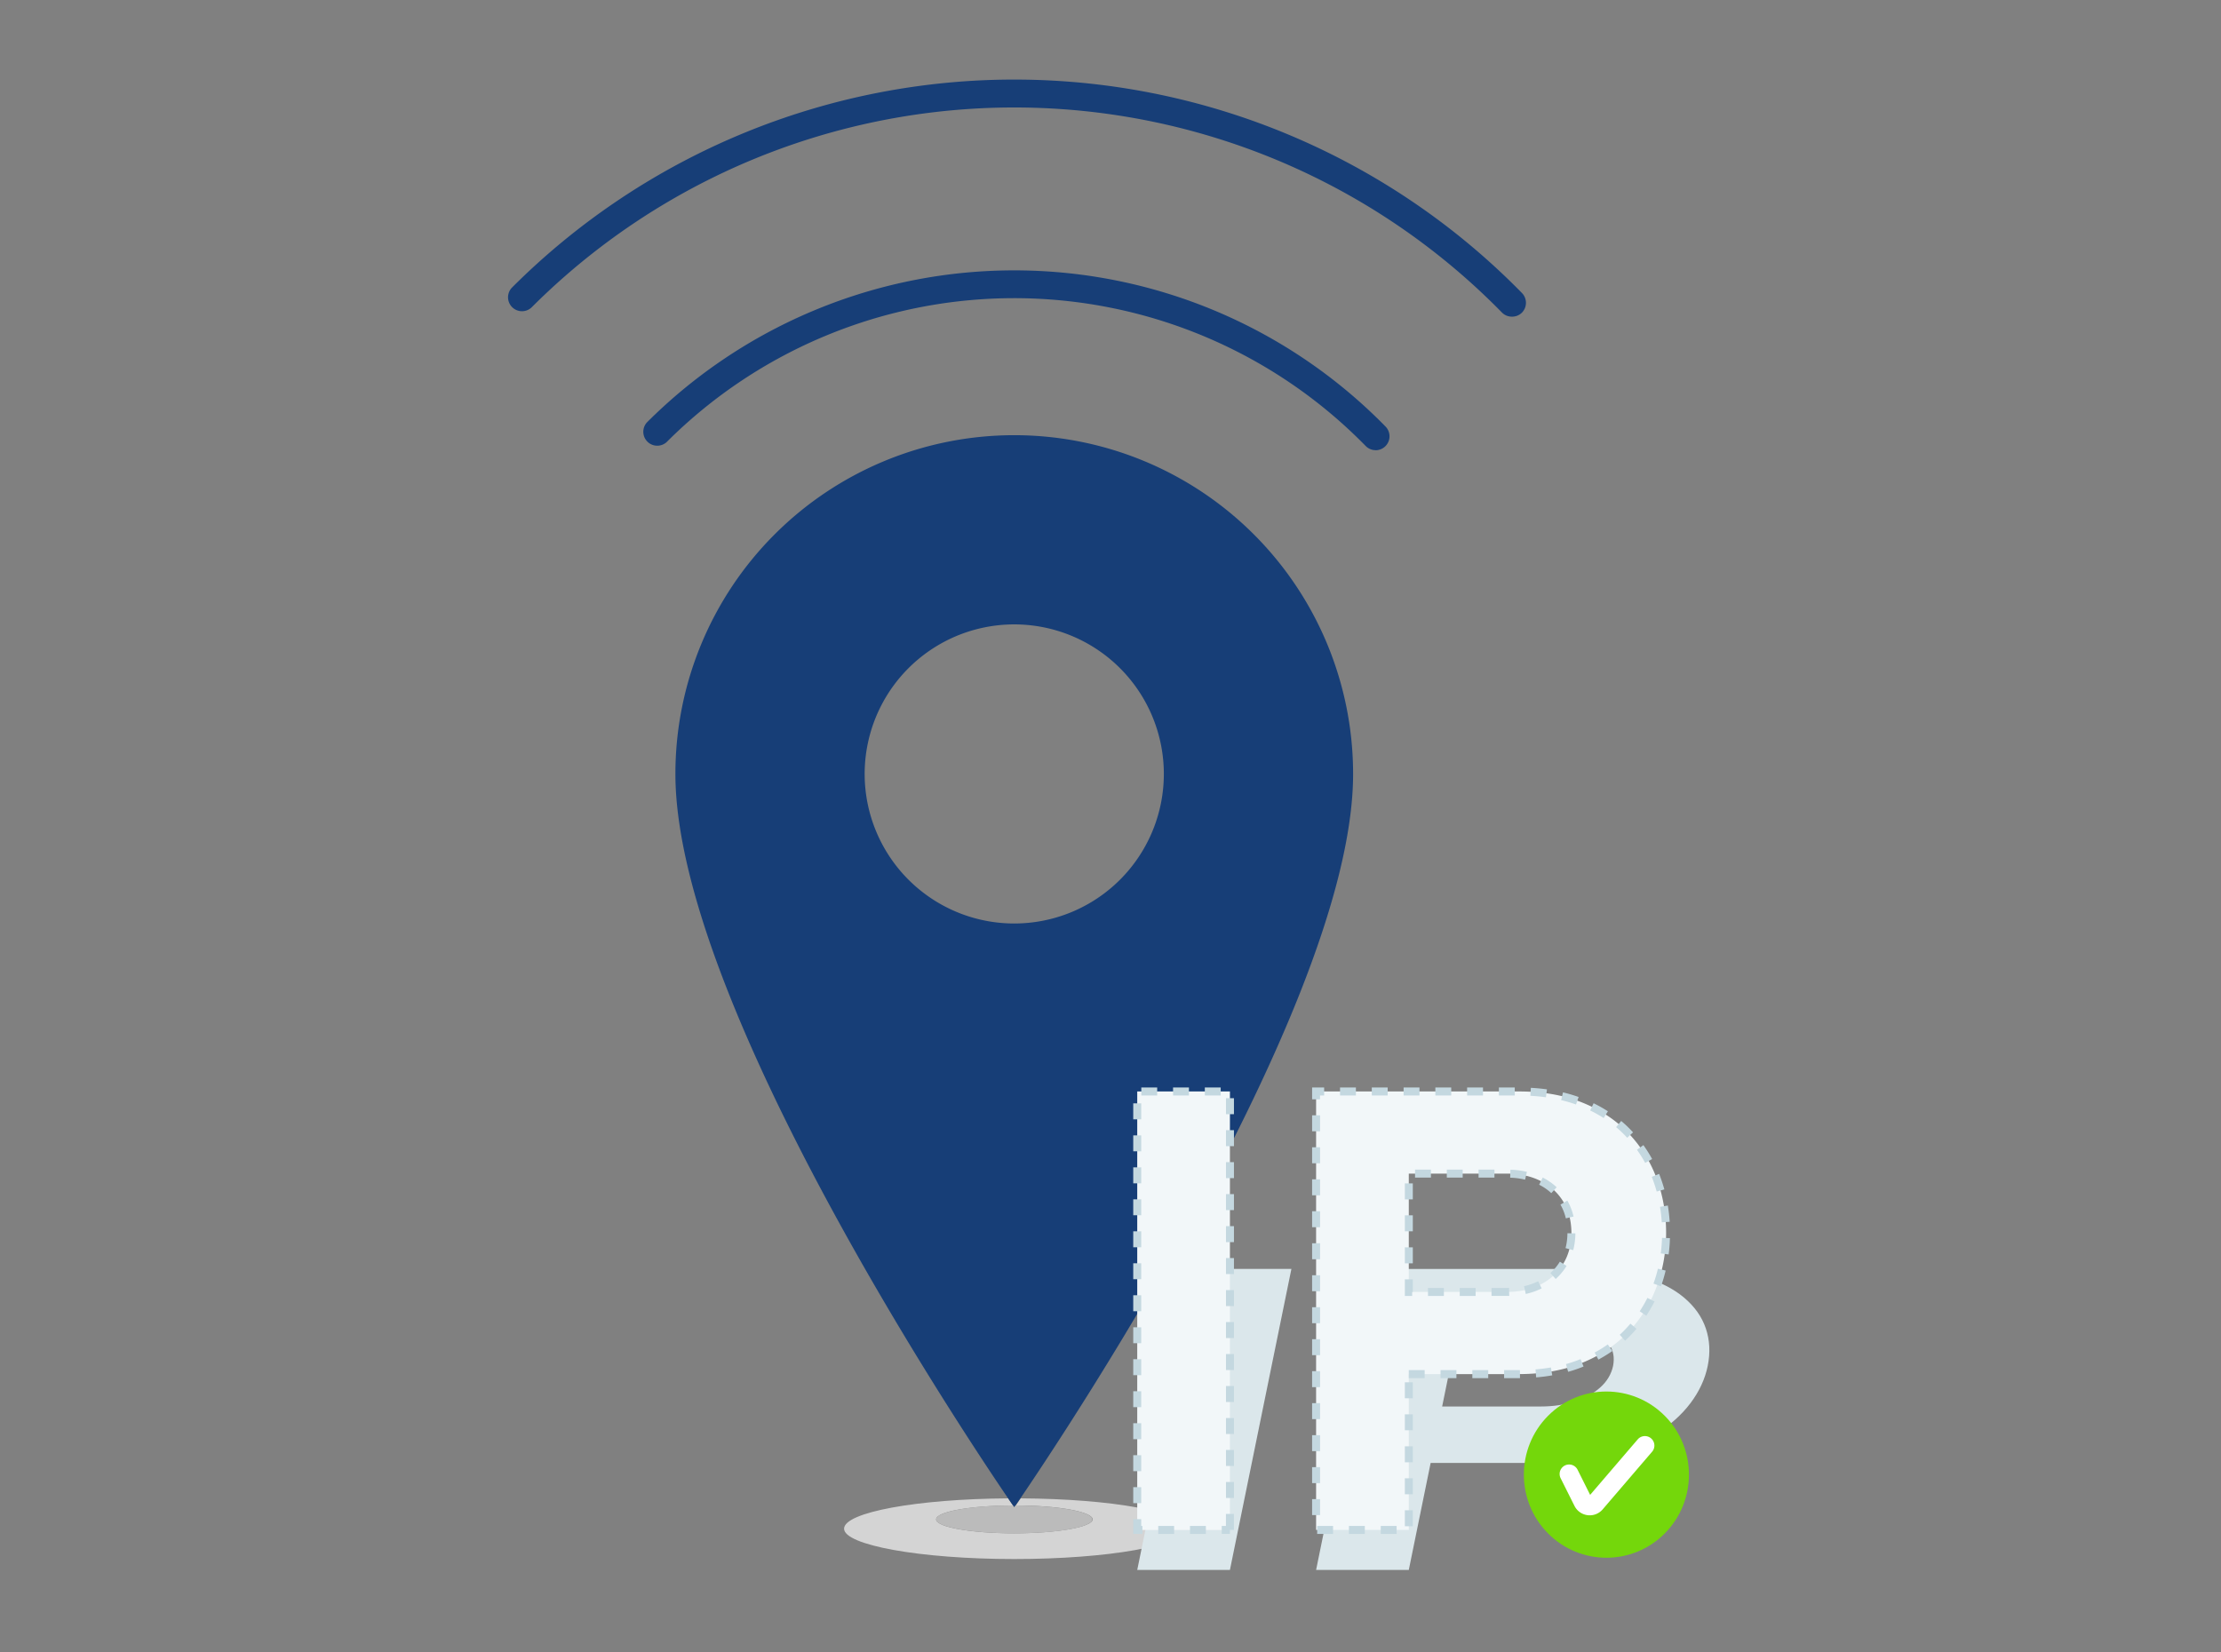
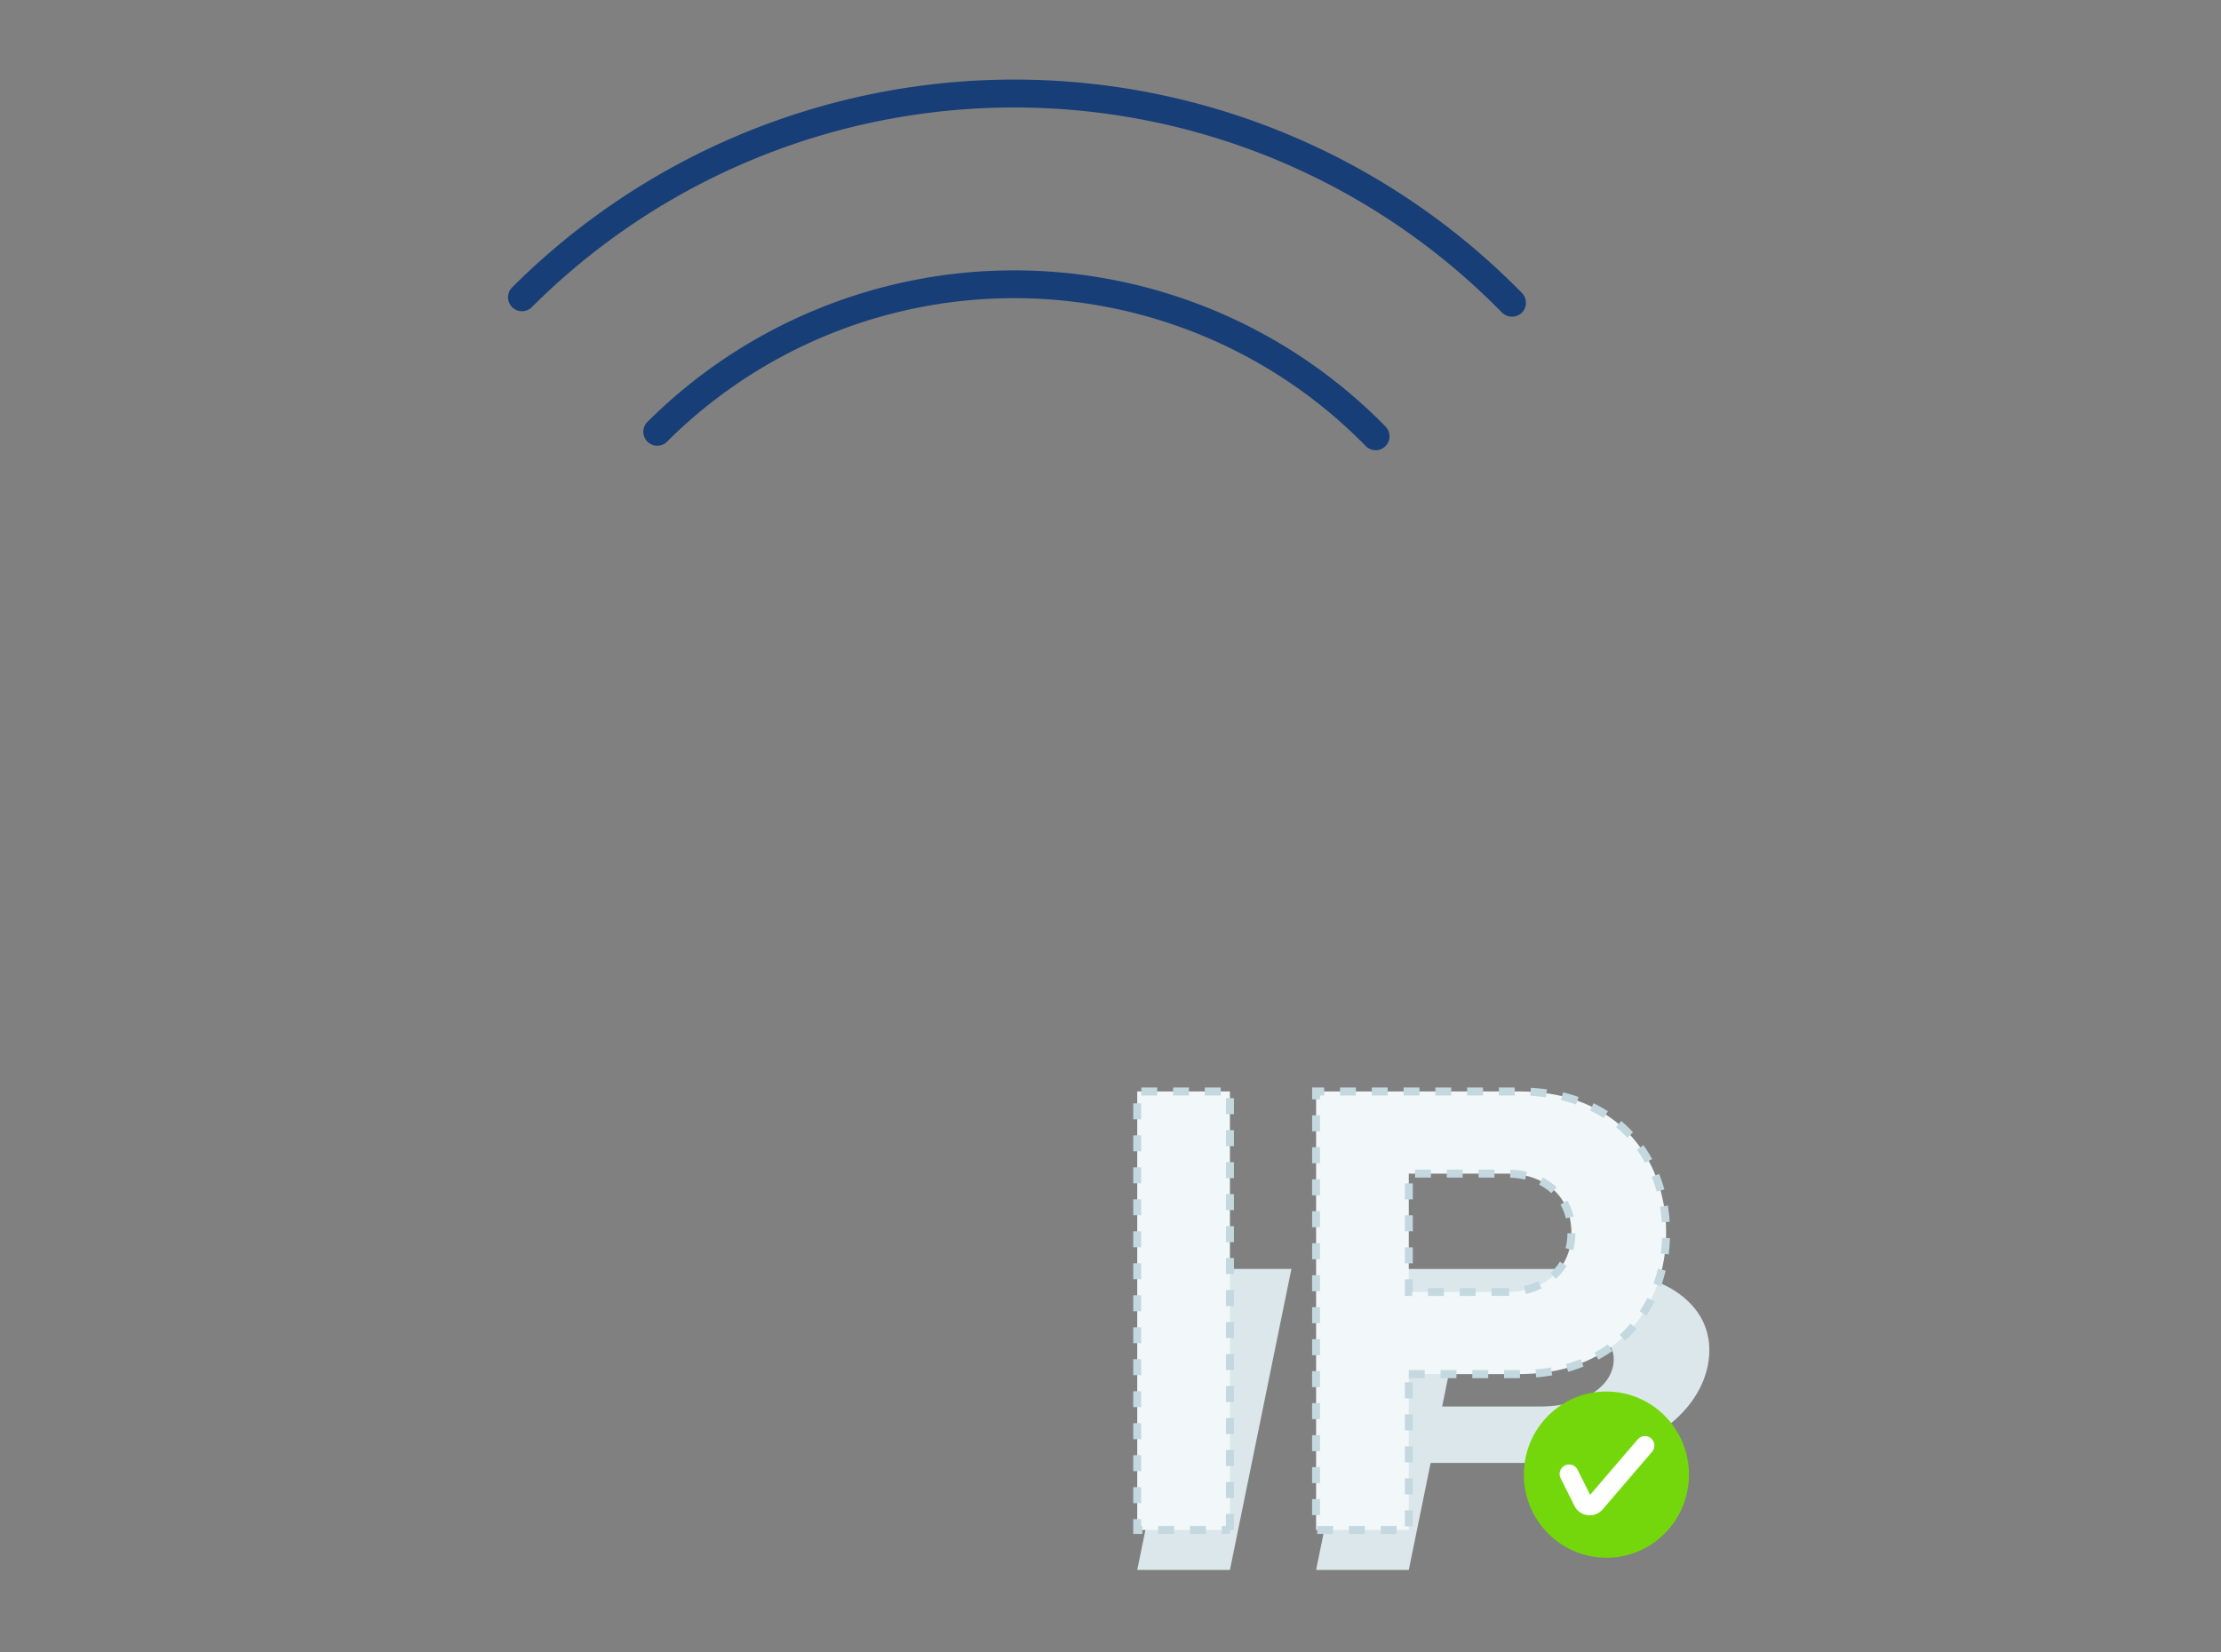
<svg xmlns="http://www.w3.org/2000/svg" width="586" height="436" fill="none">
  <rect width="100%" height="100%" fill="#808080" stroke="none" />
-   <path fill="#D4D4D4" d="M265.988 395.435c-24.043.157-43.285 3.679-43.285 8.007 0 4.329 20.088 8.008 44.879 8.008s44.996-3.581 44.996-8.008-19.222-7.87-43.285-8.007l-1.279 1.869c11.235 0 20.285 1.672 20.285 3.679s-9.306 3.679-20.698 3.679-20.619-1.633-20.619-3.679 9.05-3.64 20.285-3.679z" />
-   <path fill="#173E77" d="M267.606 114.851a89.38 89.38 0 0 0-63.223 26.18 89.37 89.37 0 0 0-26.18 63.223c0 65.025 89.403 193.542 89.403 193.542s89.403-128.517 89.403-193.542a89.4 89.4 0 0 0-89.403-89.403m0 128.871a39.465 39.465 0 0 1-36.464-24.365 39.464 39.464 0 0 1 28.764-53.813 39.47 39.47 0 0 1 47.168 38.71 39.47 39.47 0 0 1-39.468 39.468" />
-   <path fill="#BBB" d="m267.93 397.304-.334.492-.335-.492c-11.234 0-20.284 1.672-20.284 3.679s9.227 3.679 20.619 3.679 20.619-1.633 20.619-3.679-9.05-3.64-20.285-3.679" />
  <path fill="#173E77" d="M362.946 118.806a3.67 3.67 0 0 1-2.636-1.122 129.71 129.71 0 0 0-142.044-29.246 129.7 129.7 0 0 0-42.408 28.262 3.68 3.68 0 0 1-5.046-.148 3.68 3.68 0 0 1-.149-5.046 137.07 137.07 0 0 1 97.672-40.152 137.05 137.05 0 0 1 97.228 41.215 3.682 3.682 0 0 1-.583 5.637 3.67 3.67 0 0 1-2.034.619z" />
  <path fill="#173E77" d="M398.903 83.568a3.66 3.66 0 0 1-2.636-1.102 180.047 180.047 0 0 0-255.99-1.358 3.68 3.68 0 0 1-5.194-5.213 187.4 187.4 0 0 1 133.524-54.892A187.42 187.42 0 0 1 401.54 77.31a3.7 3.7 0 0 1 0 5.214 3.65 3.65 0 0 1-2.637 1.043" />
  <g clip-path="url(#a)">
    <path fill="#DBE7EB" fill-rule="evenodd" d="m324.511 414.324 16.221-79.449h-24.47l-16.207 79.449zm47.192 0 5.766-28.238h29.289c6.213-.027 11.848-.709 16.917-2.062s9.483-3.206 13.24-5.569c3.756-2.365 6.803-5.084 9.115-8.157s3.835-6.344 4.545-9.824c.709-3.508.538-6.804-.5-9.878s-2.955-5.792-5.752-8.143c-2.785-2.351-6.449-4.203-10.968-5.529-4.518-1.34-9.903-2.023-16.155-2.036h-53.745l-16.208 79.436zm34.819-43.133h-26.019l4.374-21.435h26.018c3.245.013 6.043.433 8.406 1.3 2.351.854 4.098 2.088 5.241 3.678 1.13 1.602 1.484 3.507 1.064 5.74-.473 2.193-1.603 4.098-3.388 5.687q-2.68 2.403-6.739 3.703c-2.719.88-5.7 1.327-8.957 1.327" clip-rule="evenodd" />
    <path fill="#F2F7F9" fill-rule="evenodd" d="M324.511 403.778V288.051h-24.456v115.727zm47.192 0v-41.137h29.302c6.213-.039 11.703-1.038 16.497-2.995s8.826-4.663 12.11-8.104a34.7 34.7 0 0 0 7.447-11.873c1.681-4.479 2.535-9.247 2.535-14.317 0-5.109-.84-9.903-2.509-14.395-1.668-4.478-4.137-8.445-7.408-11.873-3.27-3.428-7.302-6.122-12.096-8.065-4.794-1.944-10.324-2.942-16.576-2.968h-53.759v115.713h24.457zm26.018-62.821h-26.018v-31.222h26.018q4.866.019 8.669 1.892 3.802 1.87 5.989 5.358c1.458 2.325 2.206 5.109 2.233 8.367-.027 3.191-.775 5.963-2.233 8.287q-2.187 3.487-5.989 5.398c-2.522 1.262-5.411 1.905-8.669 1.918z" clip-rule="evenodd" />
    <path fill="#C4D8E0" fill-rule="evenodd" d="M299 404.828v-3.914h2.101v1.8h.316v2.114zm6.594 0v-2.114h4.19v2.114zm8.379 0v-2.114h4.19v2.114zm8.38 0v-2.114h1.103v-3.166h2.101v4.216h-1.05v1.051h-2.154zM299 396.698v-4.216h2.101v4.216zm24.469-1.366v-4.216h2.102v4.216zM299 388.253v-4.216h2.101v4.216zm24.469-1.366v-4.216h2.102v4.216zM299 379.82v-4.216h2.101v4.216zm24.469-1.365v-4.217h2.102v4.217zM299 371.375v-4.216h2.101v4.216zm24.469-1.366v-4.216h2.102v4.217zM299 362.93v-4.216h2.101v4.216zm24.469-1.366v-4.216h2.102v4.216zM299 354.498v-4.218h2.101v4.216H299zm24.469-1.366v-4.217h2.102v4.217zM299 346.052v-4.216h2.101v4.216zm24.469-1.365v-4.217h2.102v4.217zM299 337.606v-4.216h2.101v4.216zm24.469-1.366v-4.216h2.102v4.216zM299 329.176v-4.218h2.101v4.216H299zm24.469-1.367v-4.215h2.102v4.215zM299 320.729v-4.216h2.101v4.216zm24.469-1.366v-4.216h2.102v4.216zM299 312.297v-4.217h2.101v4.216zm24.469-1.366v-4.229h2.102v4.215h-2.102zM299 303.851v-4.215h2.101v4.216zm24.469-1.365v-4.217h2.102v4.217zM299 295.406v-4.216h2.101v4.216zm24.469-1.366v-4.216h2.102v4.216zm-22.341-4.925V287h4.19v2.115zm8.379 0V287h4.19v2.115zm8.38 0V287h4.19v2.115zm29.644 115.713v-2.114h4.19v2.114zm8.38 0v-2.114h4.19v2.114zm8.393 0v-2.114h4.19v2.114zm6.357-2.036v-4.216h2.102v4.216zm-24.47-2.942v-4.216h2.102v4.216zm24.47-5.503v-4.216h2.102v4.216zm-24.47-2.929v-4.216h2.102v4.216zm24.47-5.504v-4.215h2.102v4.215zm-24.47-2.941v-4.217h2.102v4.217zm24.47-5.504v-4.216h2.102v4.216zm-24.47-2.942v-4.216h2.102v4.216zm24.47-5.503v-4.216h2.102v4.216zm-24.47-2.929v-4.229h2.102v4.216h-2.101zm25.508-2.39v-2.115h4.19v2.115zm8.38 0v-2.115h4.189v2.115zm8.392 0v-2.115h4.19v2.115zm8.38 0v-2.115h4.177l.012 2.115zm8.459-.197-.171-2.102a48 48 0 0 0 4.059-.512l.354 2.075q-2.108.375-4.242.539m8.432-1.472-.565-2.035a35 35 0 0 0 3.849-1.314l.787 1.957a35 35 0 0 1-4.071 1.392m7.985-3.218-.985-1.865a34 34 0 0 0 3.468-2.14l1.208 1.734a40 40 0 0 1-3.691 2.271m-75.535-1.169v-4.216h2.101v4.217zm82.575-3.822-1.405-1.562q.767-.705 1.484-1.458a49 49 0 0 0 1.34-1.484l1.589 1.366a41 41 0 0 1-1.419 1.576q-.765.811-1.589 1.562m-82.575-4.623v-4.216h2.101v4.216zm88.184-1.97-1.747-1.169a35 35 0 0 0 2.036-3.533l1.878.946a41 41 0 0 1-2.167 3.756m-63.715-5.214v-4.387h2.102v3.336h-.172v1.051zm6.108 0v-2.115h4.189v2.115zm8.379 0v-2.115h4.19v2.115zm8.38 0v-2.115h4.19l.434-.013.051 2.114h-4.675zm9.037-.526-.447-2.062a15.8 15.8 0 0 0 3.717-1.3l.919 1.892a18.2 18.2 0 0 1-4.189 1.47m-56.374-.722v-4.216h2.102v4.216zm92.046-1.3-1.97-.723a36 36 0 0 0 1.169-3.927l2.036.499a37 37 0 0 1-1.235 4.151m-27.779-1.931-1.392-1.576a13.6 13.6 0 0 0 2.43-2.89l.065-.105 1.774 1.117-.066.105a15.4 15.4 0 0 1-2.811 3.349m-39.797-4.138v-4.215h2.102v4.215zm-24.47-1.077v-4.216h2.102v4.217zm94.069-1.261-2.076-.276a42 42 0 0 0 .329-4.097l2.088.066a39 39 0 0 1-.341 4.307m-25.179-1.142-2.023-.526c.316-1.208.487-2.508.5-3.927l2.101.027c-.026 1.563-.209 3.047-.578 4.426m-44.42-4.965v-4.216h2.102v4.216zm-24.47-1.077v-4.216h2.102v4.216zm91.796-5.384 2.063-.343q.354 2.135.485 4.295l-2.088.132a37 37 0 0 0-.46-4.084m-26.268-.579 1.812-1.063c.749 1.286 1.288 2.692 1.642 4.202l-2.035.486a13.4 13.4 0 0 0-1.419-3.625m-41.058-1.392v-4.216h2.102v4.216zm-24.47-1.078v-4.215h2.102v4.216h-2.101zm59.906-2.783.946-1.892a16 16 0 0 1 3.678 2.561l-1.419 1.55a13.3 13.3 0 0 0-3.205-2.219m29.999-1.34c-.091-.25-.183-.486-.288-.735l1.943-.788c.105.262.21.512.302.774a43 43 0 0 1 1.078 3.324l-2.023.564a40 40 0 0 0-1.012-3.139m-37.643-.513.066-2.114c1.523.052 2.968.237 4.347.565l-.473 2.062a18.8 18.8 0 0 0-3.94-.513m-25.099-.026v-2.114h4.189v2.114zm8.379 0v-2.114h4.19v2.114zm8.38 0v-2.114h4.19v2.114zm-43.921-3.783v-4.216h2.101v4.217zm85.714-3.559 1.695-1.235a37 37 0 0 1 2.312 3.678l-1.839 1.011a35 35 0 0 0-2.168-3.454m-2.994-3.624a31 31 0 0 0-2.508-2.352l1.339-1.629a30 30 0 0 1 2.679 2.523c.145.157.303.314.447.485l-1.537 1.432zm-82.72-1.249v-4.229h2.101v4.216h-2.101zm73.368-5.504.906-1.904a36 36 0 0 1 3.77 2.115l-1.116 1.787a35 35 0 0 0-3.56-1.998m-7.657-2.731.486-2.049c1.419.342 2.797.749 4.124 1.222l-.696 1.983a34 34 0 0 0-3.914-1.156m-65.711-.21V287h3.178v2.115h-1.09v1.01zm57.594-.933.118-2.101c1.458.078 2.877.21 4.255.407l-.275 2.088a51 51 0 0 0-4.098-.394m-50.226-.078V287h4.19v2.115zm8.38 0V287h4.19v2.115zm8.393 0V287h4.189v2.115zm8.379 0V287h4.19v2.115zm8.38 0V287h4.19v2.115zm8.38 0V287h4.19v2.115z" clip-rule="evenodd" />
    <path fill="#74D70B" fill-rule="evenodd" d="M408.436 373.66c8.498-8.563 22.302-8.563 30.813 0 8.498 8.564 8.498 22.46 0 31.024s-22.302 8.564-30.813 0c-8.498-8.564-8.498-22.46 0-31.024" clip-rule="evenodd" />
    <path stroke="#fff" stroke-linecap="round" stroke-width="5" d="m414 389 3.653 7.306a2 2 0 0 0 3.307.407L434 381.5" />
  </g>
  <defs>
    <clipPath id="a">
      <path fill="#fff" d="M299 287h152v127.78H299z" />
    </clipPath>
  </defs>
</svg>